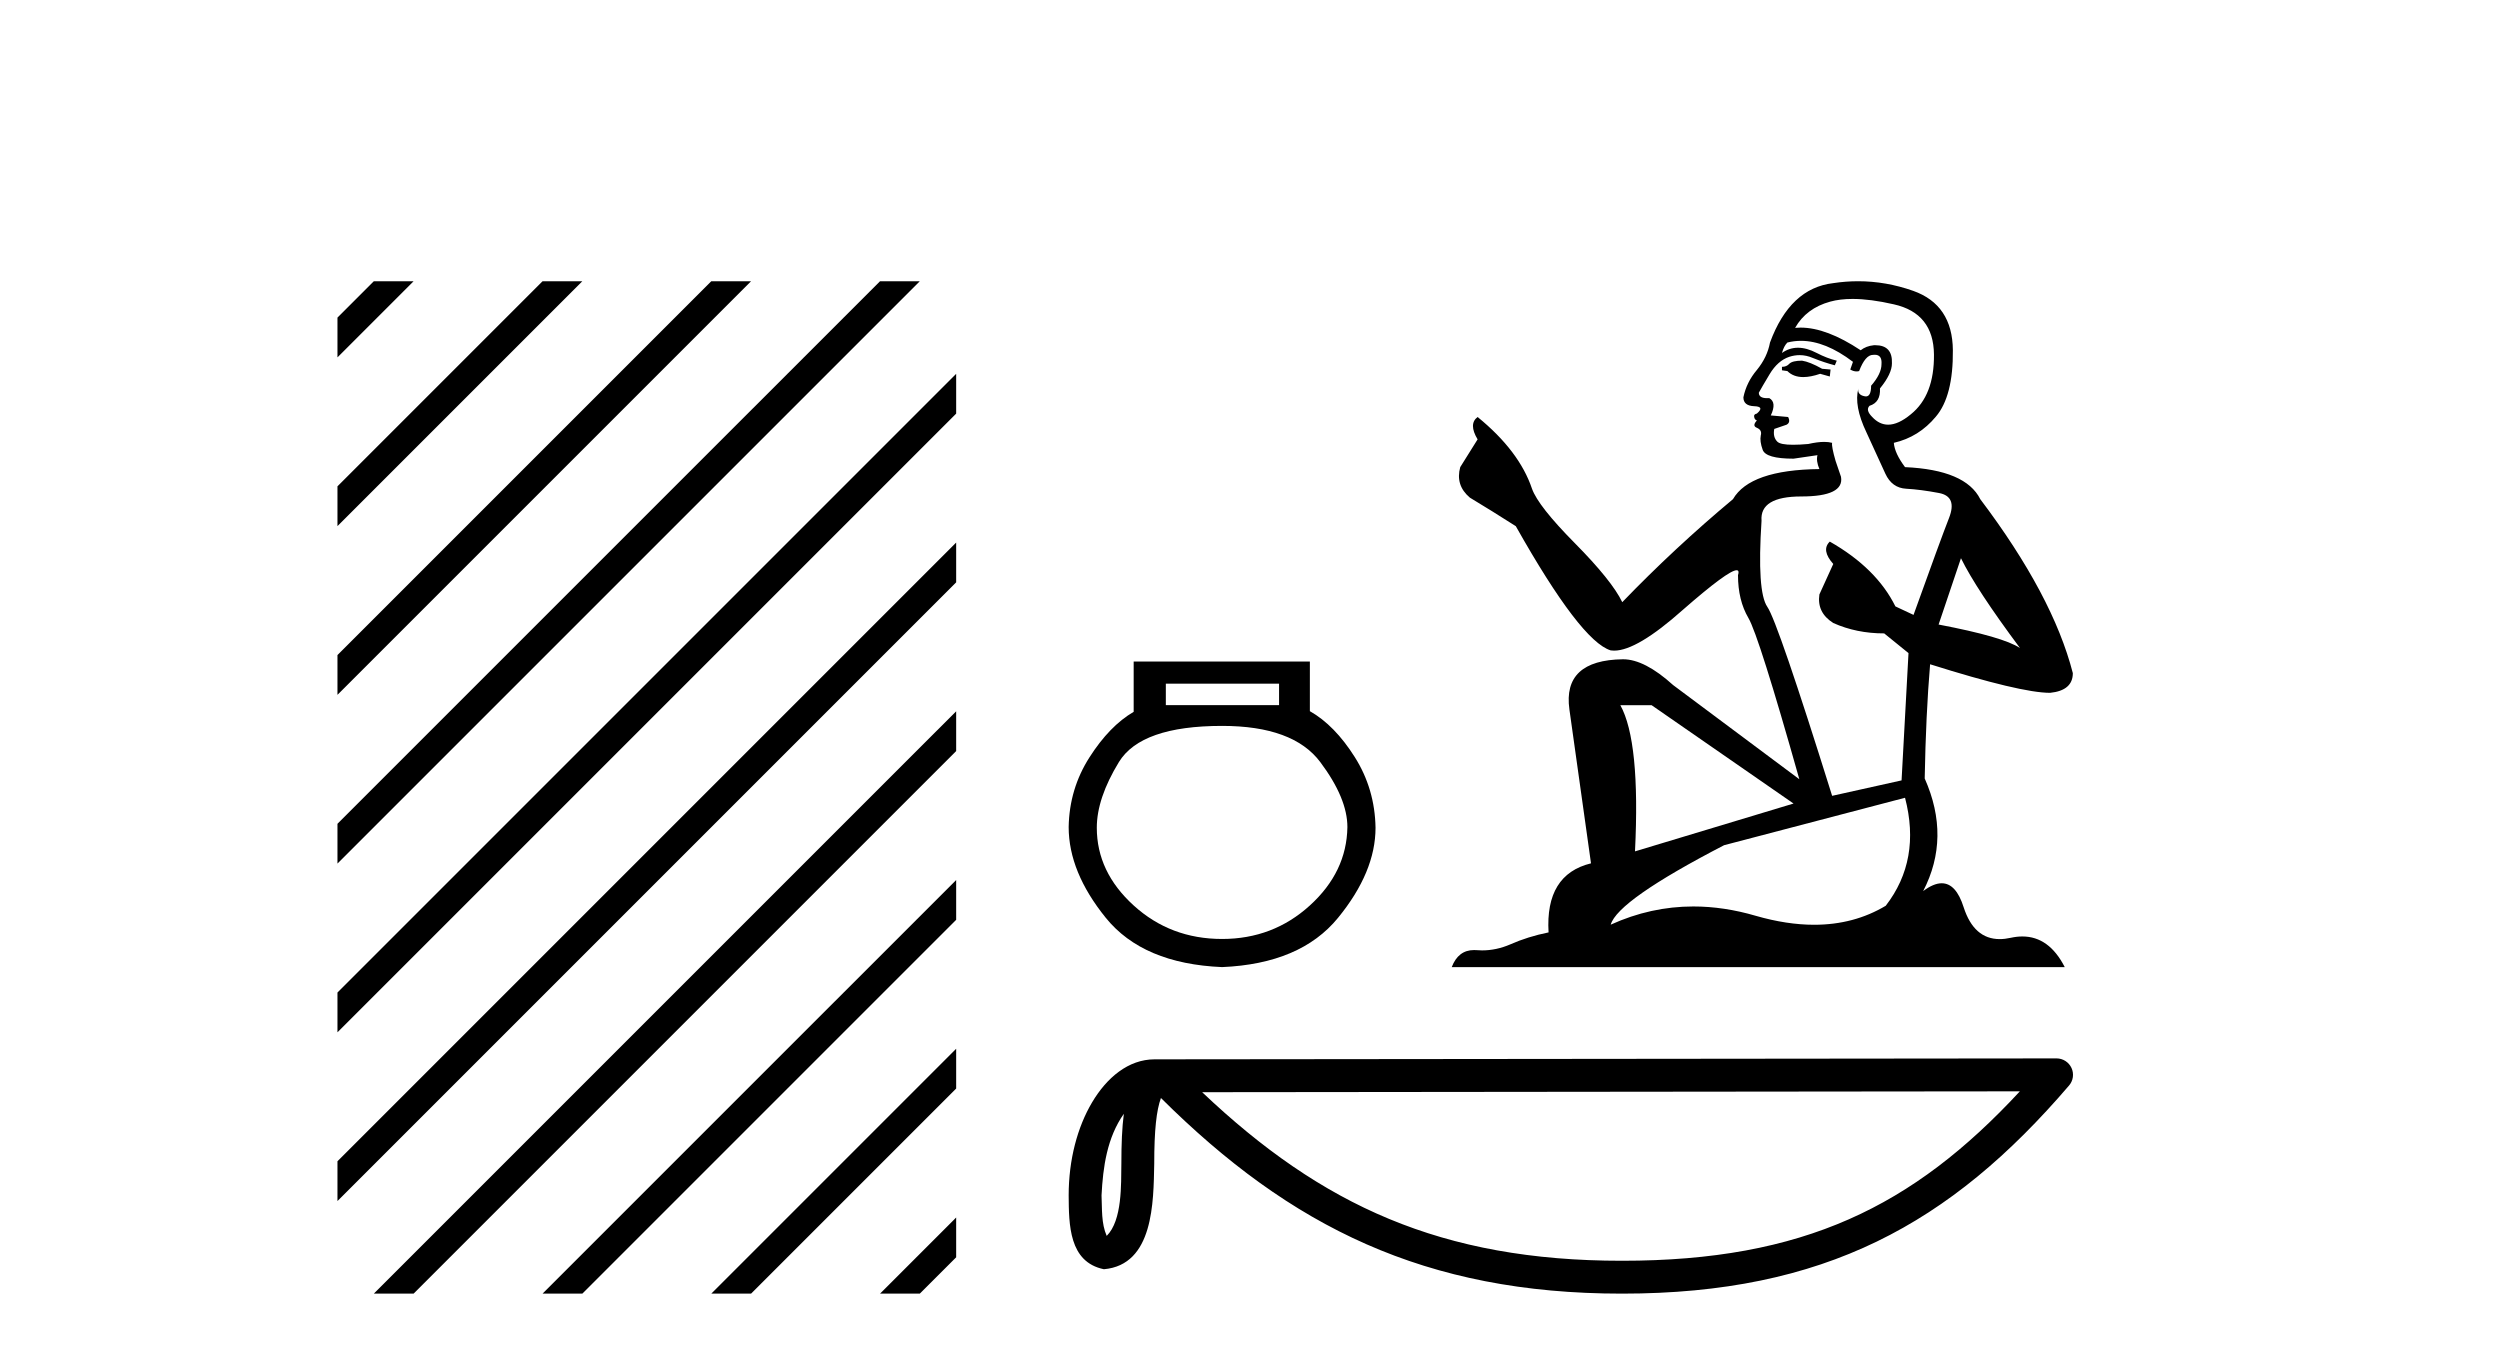
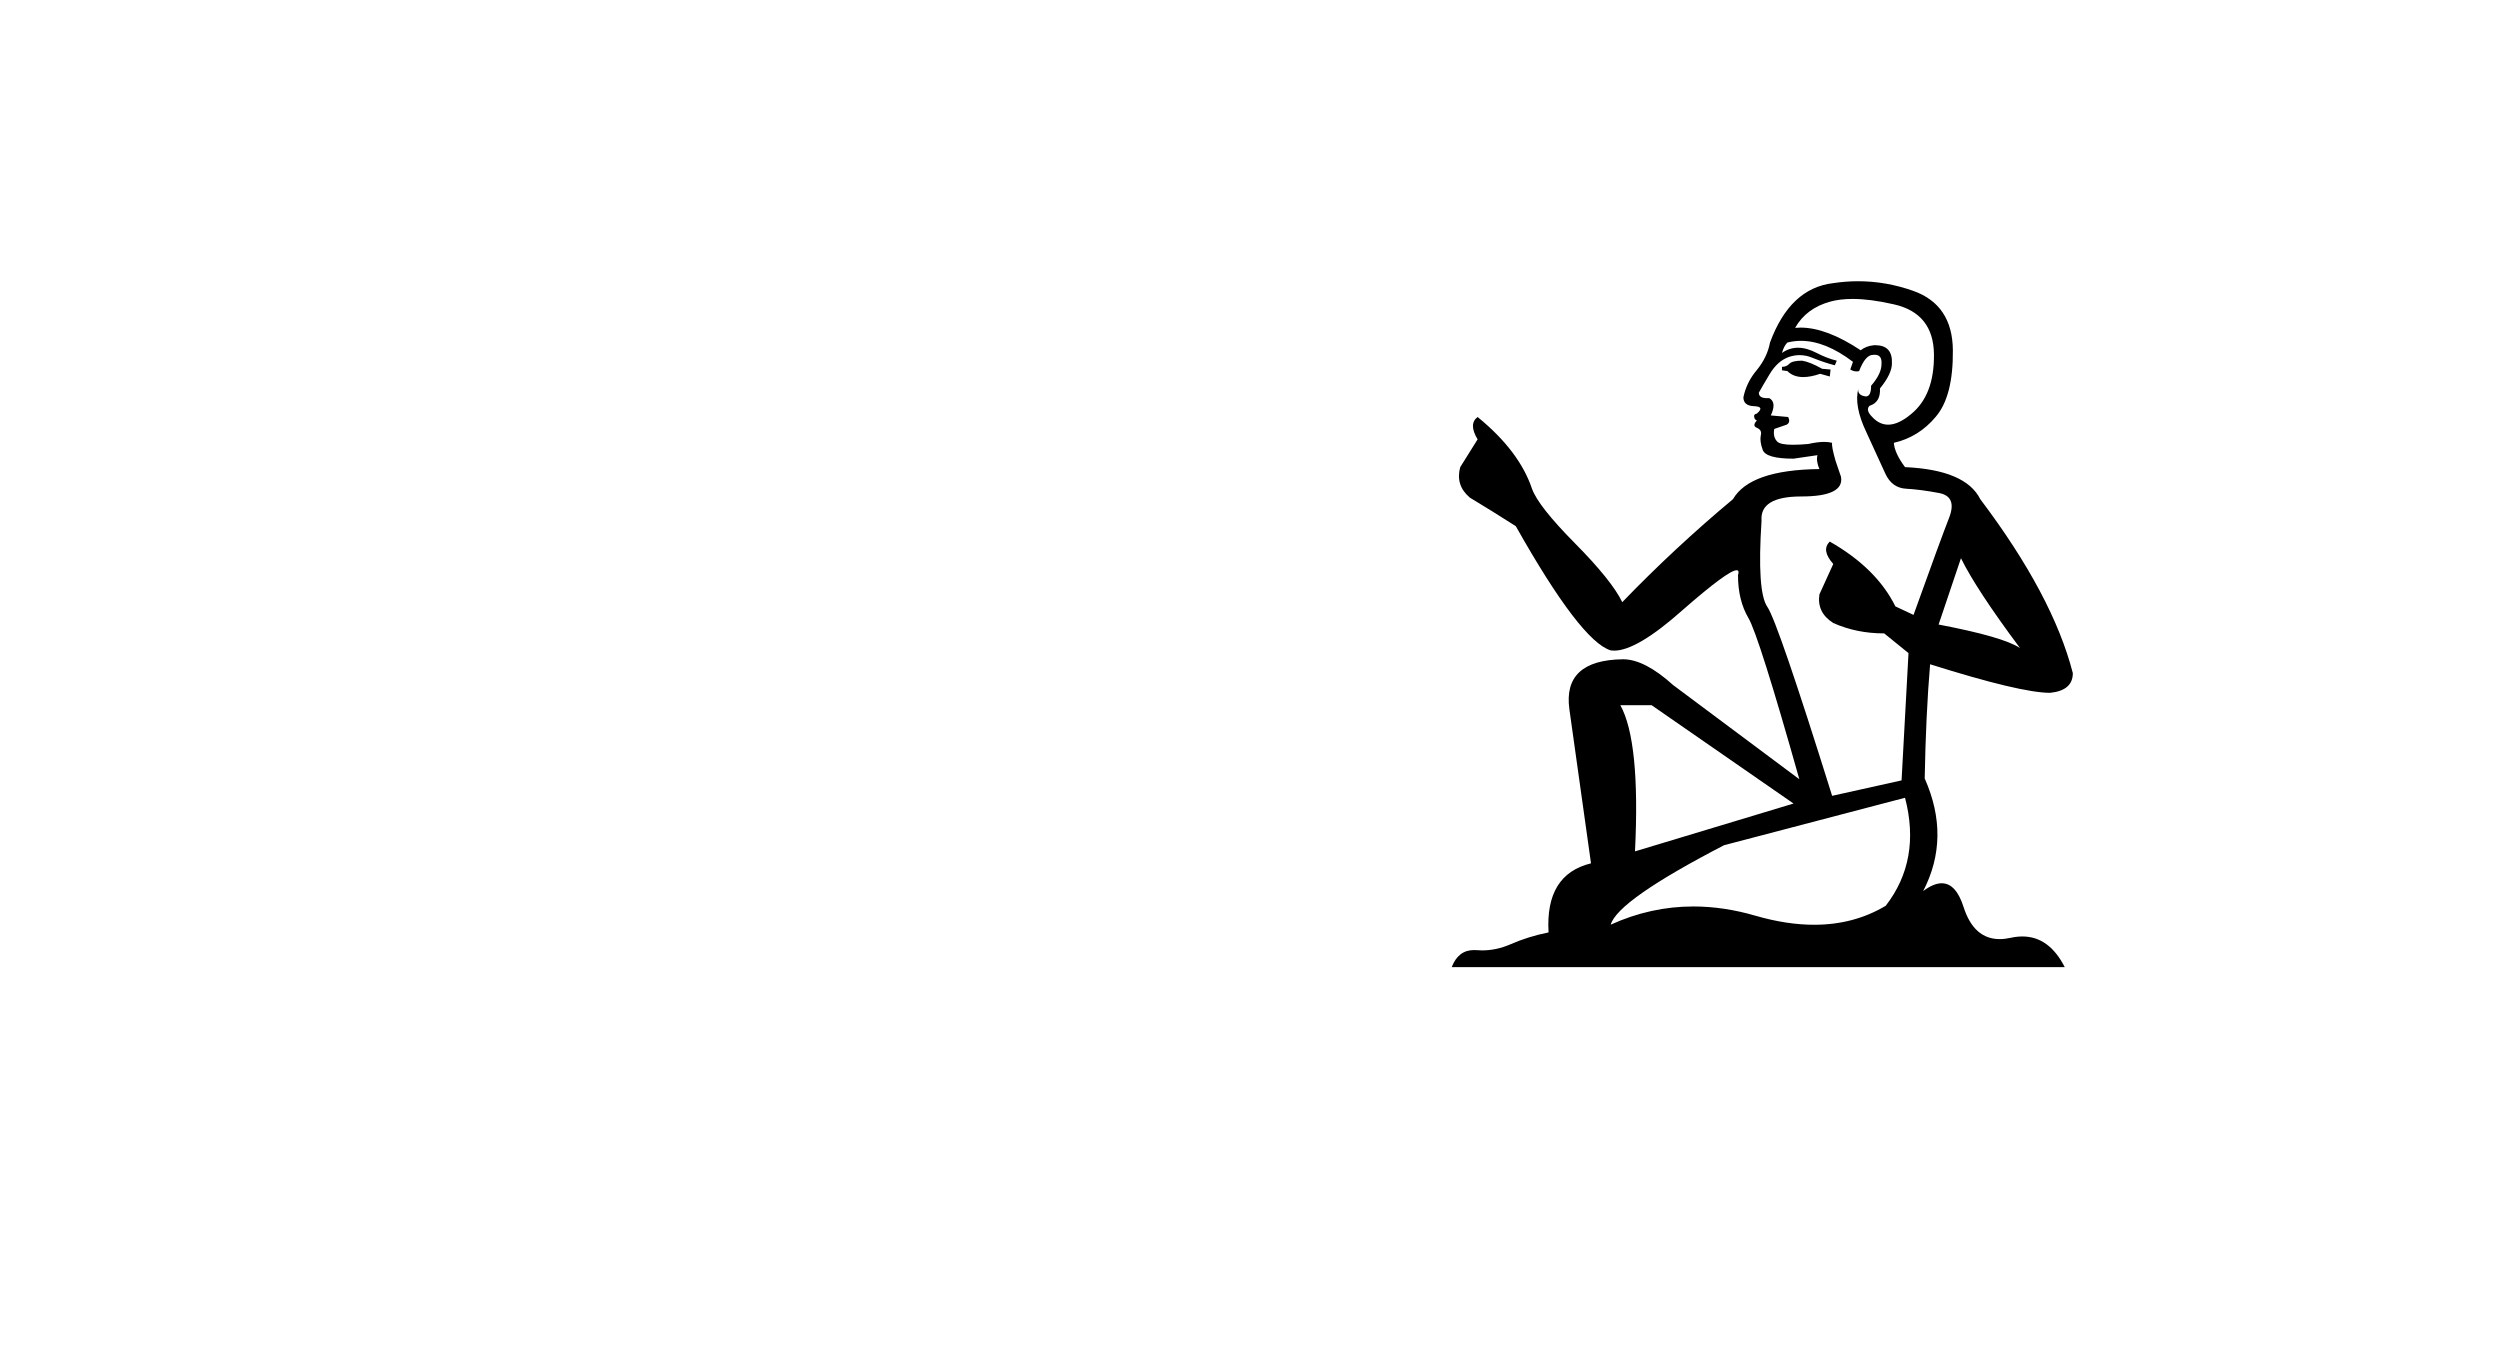
<svg xmlns="http://www.w3.org/2000/svg" width="75.0" height="41.0">
-   <path d="M 11.215 8.437 L 10.124 9.528 L 10.124 10.721 L 12.11 8.735 L 12.408 8.437 ZM 16.277 8.437 L 10.124 14.59 L 10.124 14.59 L 10.124 15.783 L 17.172 8.735 L 17.47 8.437 ZM 21.339 8.437 L 10.124 19.652 L 10.124 19.652 L 10.124 20.845 L 10.124 20.845 L 22.234 8.735 L 22.532 8.437 ZM 26.401 8.437 L 10.124 24.714 L 10.124 24.714 L 10.124 25.907 L 10.124 25.907 L 27.296 8.735 L 27.594 8.437 ZM 28.685 11.215 L 10.124 29.776 L 10.124 29.776 L 10.124 30.969 L 10.124 30.969 L 28.685 12.408 L 28.685 11.215 ZM 28.685 16.277 L 10.124 34.838 L 10.124 34.838 L 10.124 36.031 L 10.124 36.031 L 28.685 17.47 L 28.685 16.277 ZM 28.685 21.339 L 11.513 38.511 L 11.513 38.511 L 11.215 38.809 L 12.408 38.809 L 28.685 22.532 L 28.685 22.532 L 28.685 21.339 ZM 28.685 26.401 L 16.575 38.511 L 16.575 38.511 L 16.277 38.809 L 17.47 38.809 L 28.685 27.594 L 28.685 27.594 L 28.685 26.401 ZM 28.685 31.463 L 21.637 38.511 L 21.637 38.511 L 21.339 38.809 L 22.532 38.809 L 28.685 32.656 L 28.685 32.656 L 28.685 31.463 ZM 28.685 36.525 L 26.7 38.511 L 26.7 38.511 L 26.401 38.809 L 27.594 38.809 L 28.685 37.719 L 28.685 36.525 Z" style="fill:#000000;stroke:none" />
-   <path d="M 38.372 20.511 L 38.372 21.154 L 34.975 21.154 L 34.975 20.511 ZM 36.663 21.777 Q 38.794 21.777 39.608 22.862 Q 40.422 23.948 40.422 24.812 Q 40.402 26.159 39.296 27.164 Q 38.191 28.169 36.663 28.169 Q 35.115 28.169 34.01 27.164 Q 32.904 26.159 32.904 24.832 Q 32.904 23.948 33.567 22.862 Q 34.231 21.777 36.663 21.777 ZM 34.01 19.847 L 34.01 21.355 Q 33.286 21.777 32.683 22.722 Q 32.08 23.666 32.06 24.812 Q 32.06 26.159 33.175 27.536 Q 34.291 28.913 36.663 29.013 Q 39.015 28.913 40.14 27.536 Q 41.266 26.159 41.266 24.832 Q 41.246 23.666 40.643 22.712 Q 40.04 21.757 39.296 21.335 L 39.296 19.847 Z" style="fill:#000000;stroke:none" />
  <path d="M 54.061 10.82 Q 53.772 10.82 53.679 10.913 Q 53.598 11.005 53.459 11.005 L 53.459 11.109 L 53.621 11.132 Q 53.801 11.312 54.099 11.312 Q 54.319 11.312 54.605 11.214 L 54.894 11.295 L 54.917 11.086 L 54.663 11.063 Q 54.292 10.855 54.061 10.82 ZM 55.577 8.968 Q 56.111 8.968 56.815 9.13 Q 58.007 9.397 58.019 10.635 Q 58.031 11.862 57.325 12.429 Q 56.951 12.74 56.645 12.74 Q 56.381 12.74 56.167 12.51 Q 55.959 12.301 56.086 12.174 Q 56.422 12.07 56.399 11.653 Q 56.758 11.214 56.758 10.901 Q 56.78 10.356 56.257 10.356 Q 56.236 10.356 56.214 10.357 Q 55.982 10.38 55.82 10.508 Q 54.796 9.828 54.017 9.828 Q 53.934 9.828 53.853 9.836 L 53.853 9.836 Q 54.188 9.246 54.906 9.049 Q 55.199 8.968 55.577 8.968 ZM 58.829 16.746 Q 59.281 17.671 60.6 19.442 Q 60.102 19.106 58.158 18.736 L 58.829 16.746 ZM 54.03 10.225 Q 54.76 10.225 55.589 10.855 L 55.508 11.086 Q 55.605 11.143 55.696 11.143 Q 55.736 11.143 55.774 11.132 Q 55.959 10.646 56.19 10.646 Q 56.218 10.643 56.243 10.643 Q 56.466 10.643 56.445 10.924 Q 56.445 11.214 56.133 11.572 Q 56.133 11.893 55.977 11.893 Q 55.952 11.893 55.924 11.885 Q 55.716 11.838 55.751 11.653 L 55.751 11.653 Q 55.612 12.174 55.994 12.973 Q 56.364 13.783 56.561 14.211 Q 56.758 14.639 57.186 14.662 Q 57.614 14.685 58.169 14.79 Q 58.725 14.894 58.47 15.542 Q 58.216 16.19 57.406 18.447 L 56.862 18.192 Q 56.295 17.046 54.894 16.248 L 54.894 16.248 Q 54.628 16.503 54.998 16.919 L 54.582 17.833 Q 54.501 18.377 54.998 18.69 Q 55.693 19.002 56.526 19.002 L 57.255 19.593 L 57.047 23.412 L 54.964 23.875 Q 53.332 18.655 53.019 18.204 Q 52.707 17.752 52.846 15.623 Q 52.788 14.894 54.038 14.894 Q 55.334 14.894 55.23 14.304 L 55.068 13.829 Q 54.941 13.389 54.964 13.285 Q 54.862 13.257 54.727 13.257 Q 54.524 13.257 54.246 13.32 Q 53.984 13.343 53.793 13.343 Q 53.413 13.343 53.32 13.25 Q 53.181 13.112 53.228 12.868 L 53.598 12.741 Q 53.725 12.672 53.644 12.51 L 53.124 12.463 Q 53.309 12.07 53.077 11.943 Q 53.042 11.945 53.012 11.945 Q 52.765 11.945 52.765 11.781 Q 52.846 11.63 53.089 11.225 Q 53.332 10.82 53.679 10.704 Q 53.835 10.654 53.989 10.654 Q 54.189 10.654 54.385 10.739 Q 54.732 10.878 55.045 10.959 L 55.103 10.82 Q 54.813 10.751 54.501 10.589 Q 54.2 10.432 53.939 10.432 Q 53.679 10.432 53.459 10.589 Q 53.517 10.38 53.621 10.276 Q 53.822 10.225 54.03 10.225 ZM 49.547 21.155 L 53.806 24.106 L 49.05 25.541 Q 49.212 22.243 48.61 21.155 ZM 57.151 23.933 Q 57.637 25.796 56.572 27.173 Q 55.619 27.743 54.425 27.743 Q 53.605 27.743 52.672 27.474 Q 51.716 27.194 50.8 27.194 Q 49.521 27.194 48.321 27.74 Q 48.529 27.011 51.723 25.356 L 57.151 23.933 ZM 55.743 8.437 Q 55.372 8.437 54.998 8.494 Q 53.702 8.644 53.1 10.276 Q 53.019 10.716 52.707 11.098 Q 52.394 11.468 52.302 11.919 Q 52.302 12.174 52.626 12.186 Q 52.95 12.197 52.707 12.406 Q 52.603 12.429 52.626 12.51 Q 52.637 12.591 52.707 12.614 Q 52.556 12.776 52.707 12.834 Q 52.869 12.903 52.823 13.065 Q 52.788 13.239 52.88 13.493 Q 52.973 13.76 53.806 13.76 L 54.524 13.655 L 54.524 13.655 Q 54.478 13.829 54.582 14.072 Q 52.499 14.095 51.989 14.975 Q 50.242 16.433 48.668 18.065 Q 48.355 17.417 47.244 16.294 Q 46.145 15.183 45.96 14.662 Q 45.578 13.528 44.328 12.51 Q 44.05 12.718 44.328 13.181 L 43.807 14.014 Q 43.657 14.558 44.096 14.929 Q 44.768 15.334 45.474 15.785 Q 47.418 19.234 48.321 19.512 Q 48.371 19.519 48.425 19.519 Q 49.112 19.519 50.485 18.296 Q 51.845 17.107 52.099 17.107 Q 52.188 17.107 52.14 17.255 Q 52.14 18.007 52.452 18.539 Q 52.765 19.072 53.98 23.377 L 50.195 20.553 Q 49.339 19.778 48.691 19.778 Q 46.874 19.801 47.082 21.282 L 47.73 25.9 Q 46.353 26.236 46.457 27.972 Q 45.832 28.099 45.312 28.33 Q 44.891 28.512 44.462 28.512 Q 44.372 28.512 44.282 28.504 Q 44.25 28.502 44.22 28.502 Q 43.748 28.502 43.552 29.013 L 61.942 29.013 Q 61.473 28.094 60.671 28.094 Q 60.504 28.094 60.322 28.134 Q 60.147 28.173 59.991 28.173 Q 59.218 28.173 58.91 27.219 Q 58.682 26.498 58.252 26.498 Q 58.006 26.498 57.695 26.733 Q 58.528 25.125 57.741 23.354 Q 57.776 21.433 57.903 19.928 Q 60.623 20.785 61.503 20.785 Q 62.185 20.715 62.185 20.194 Q 61.584 17.857 59.408 14.975 Q 58.968 14.095 57.151 14.014 Q 56.839 13.598 56.815 13.285 Q 57.568 13.112 58.077 12.498 Q 58.598 11.885 58.586 10.508 Q 58.575 9.142 57.394 8.725 Q 56.577 8.437 55.743 8.437 Z" style="fill:#000000;stroke:none" />
-   <path d="M 33.715 33.414 C 33.661 33.83 33.641 34.32 33.641 34.918 C 33.631 35.525 33.672 36.608 33.201 37.077 C 33.035 36.7 33.065 36.265 33.046 35.863 C 33.089 35.012 33.211 34.129 33.715 33.414 ZM 60.596 32.74 C 57.387 36.204 54.096 37.823 48.658 37.823 C 43.242 37.823 39.649 36.163 36.065 32.766 L 60.596 32.74 ZM 61.697 31.752 C 61.697 31.752 61.696 31.752 61.696 31.752 L 34.638 31.78 C 33.851 31.78 33.201 32.331 32.762 33.072 C 32.323 33.813 32.06 34.788 32.06 35.863 C 32.067 36.737 32.066 37.861 33.117 38.077 C 34.612 37.945 34.603 36.057 34.627 34.918 C 34.627 33.894 34.694 33.311 34.828 32.94 C 38.718 36.807 42.752 38.809 48.658 38.809 C 54.725 38.809 58.508 36.725 62.071 32.566 C 62.197 32.42 62.226 32.214 62.145 32.039 C 62.064 31.864 61.889 31.752 61.697 31.752 Z" style="fill:#000000;stroke:none" />
</svg>